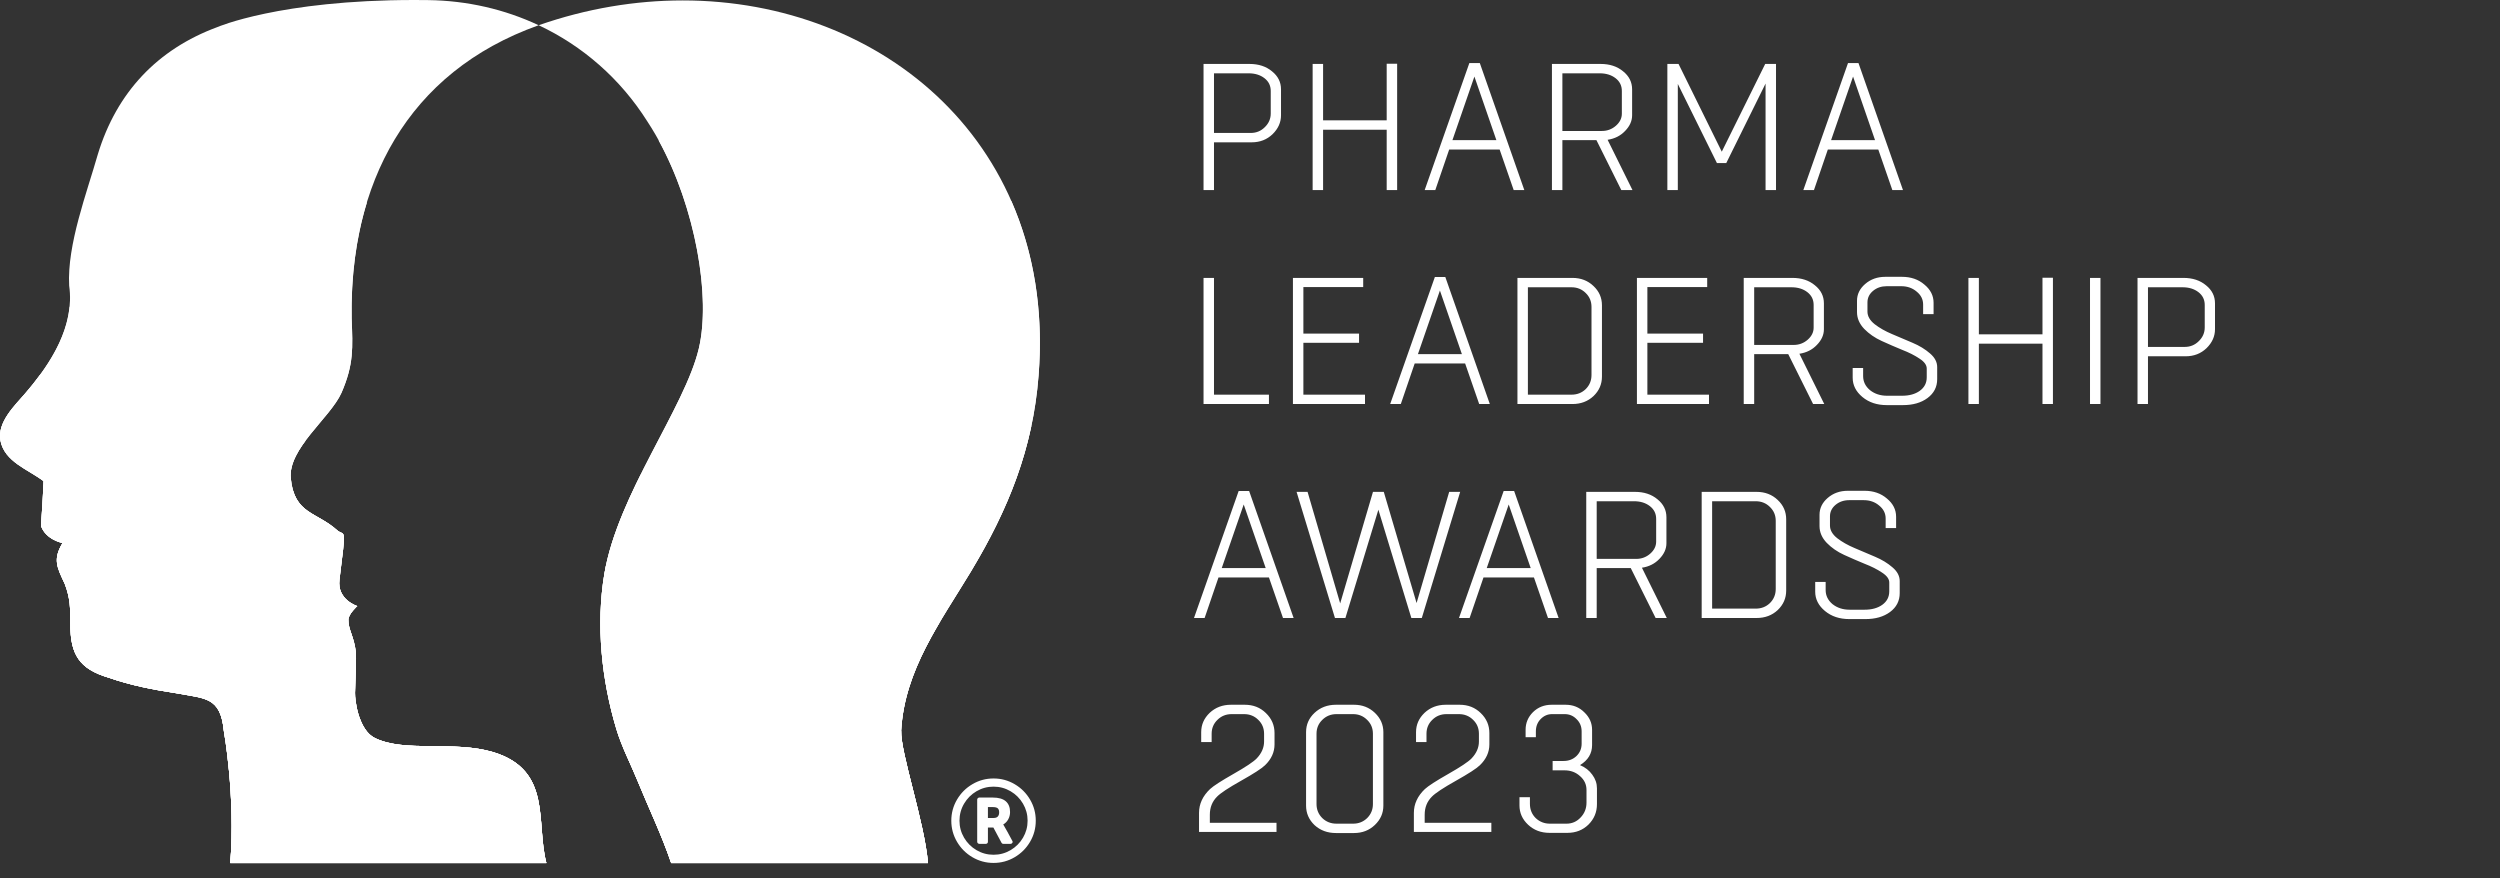
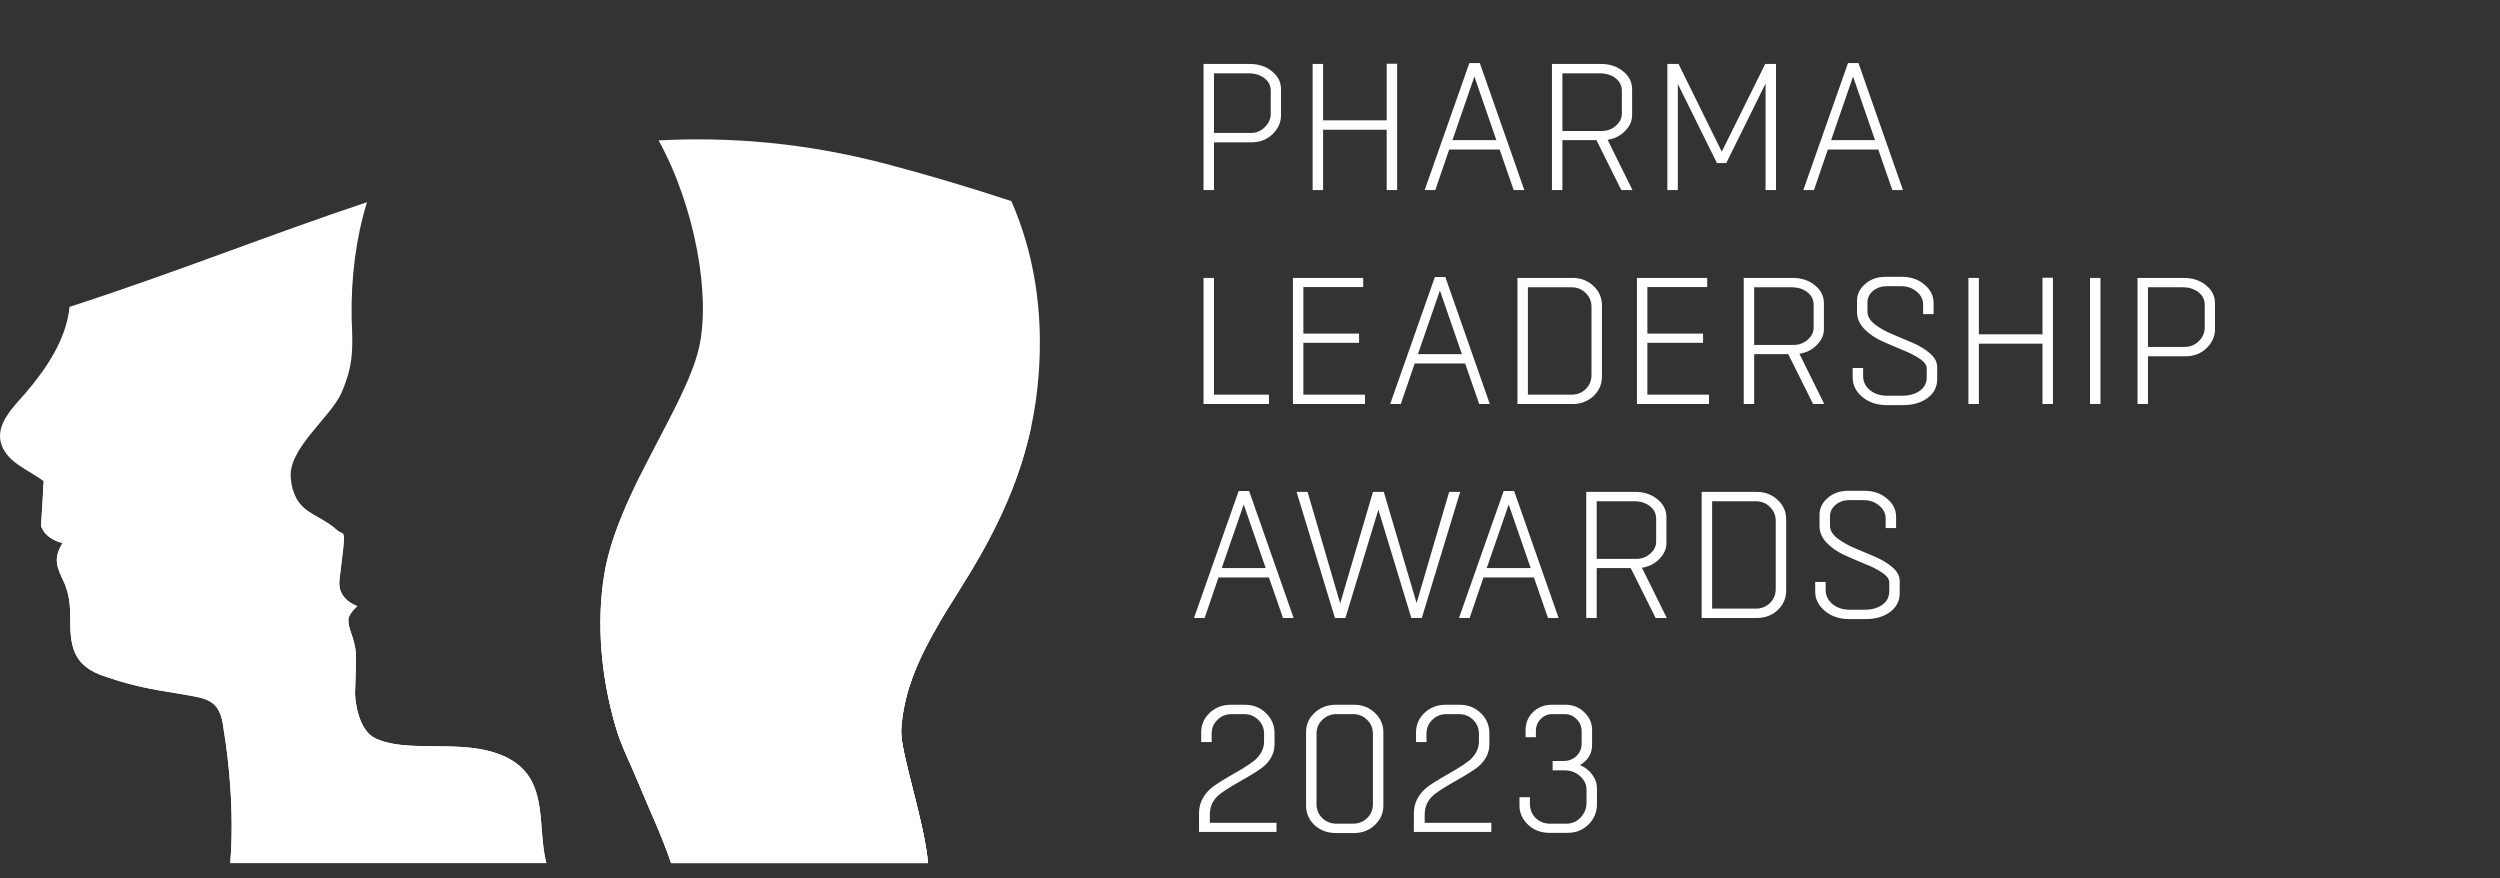
<svg xmlns="http://www.w3.org/2000/svg" width="222" height="78" viewBox="0 0 222 78" fill="none">
  <rect x="0" y="0" width="222" height="78" fill="#333333" stroke="none" />
-   <path fill-rule="evenodd" clip-rule="evenodd" d="M47.834 2.241C51.729 4.072 55.086 6.979 57.493 10.798C61.465 16.83 63.248 25.928 62.054 30.955C60.8 36.233 54.844 43.903 53.667 50.965C52.91 55.508 53.424 60.376 54.73 64.729C55.209 66.328 55.975 67.762 56.612 69.327C57.596 71.737 58.774 74.181 59.603 76.64H82.403C82.102 72.997 79.944 66.821 80.024 64.869C80.326 59.481 83.525 55.211 86.225 50.738C89.525 45.248 91.725 39.861 92.226 33.353C93.844 12.868 78.435 0.039 60.627 0.038C56.432 0.038 52.105 0.75 47.834 2.241Z" fill="white" />
  <path fill-rule="evenodd" clip-rule="evenodd" d="M56.612 69.327C57.595 71.737 58.774 74.181 59.602 76.64H82.403C82.101 72.997 79.944 66.821 80.024 64.869C80.326 59.48 83.525 55.211 86.224 50.738C89.525 45.248 91.724 39.861 92.225 33.353C92.685 27.529 91.766 22.327 89.809 17.859C86.272 16.697 82.577 15.579 78.674 14.554C71.549 12.683 64.892 12.135 58.485 12.466C61.749 18.408 63.142 26.372 62.053 30.955C60.799 36.233 54.843 43.903 53.667 50.965C52.91 55.508 53.424 60.376 54.729 64.729C55.209 66.328 55.974 67.763 56.612 69.327Z" fill="white" />
  <path fill-rule="evenodd" clip-rule="evenodd" d="M56.612 69.327C57.595 71.737 58.774 74.181 59.602 76.64H82.403C82.101 72.997 79.944 66.821 80.024 64.869C80.326 59.48 83.525 55.211 86.224 50.738C88.74 46.555 90.609 42.428 91.581 37.823C84.184 39.579 75.942 40.976 66.608 41.742C63.33 42.012 60.09 42.139 56.887 42.153C55.446 45.055 54.15 48.06 53.667 50.965C52.91 55.508 53.424 60.376 54.729 64.729C55.209 66.328 55.974 67.763 56.612 69.327Z" fill="white" />
-   <path fill-rule="evenodd" clip-rule="evenodd" d="M19.286 2.411C13.989 4.373 10.36 8.198 8.691 13.691C7.711 17.124 5.945 21.735 6.142 25.364C6.656 28.969 4.523 32.279 2.244 34.928C1.287 36.031 -0.257 37.503 0.036 39.121C0.403 41.034 2.537 41.696 3.86 42.725C3.86 42.725 3.86 43.557 3.641 46.698C4.082 47.949 5.555 48.219 5.555 48.219C4.672 49.69 5.064 50.377 5.751 51.848C6.241 53.123 6.241 54.006 6.241 55.378C6.241 58.125 7.025 59.401 9.674 60.184C11.636 60.872 13.695 61.263 15.657 61.558C18.207 62.047 19.581 61.851 19.875 64.892C19.875 64.892 20.93 70.704 20.447 76.64H48.516C47.569 73.025 49.055 68.412 43.825 66.8C40.3 65.733 35.98 66.854 33.292 65.543C31.809 64.819 31.51 62.147 31.528 61.524C31.565 60.233 31.645 58.34 31.601 57.944C31.441 56.498 30.919 55.926 30.934 55.027C30.943 54.516 31.726 53.819 31.726 53.819C31.726 53.819 29.921 53.264 30.143 51.486C30.767 46.486 30.625 47.687 29.925 47.078C28.125 45.451 26.125 45.655 25.825 42.503C25.525 39.861 29.326 37.115 30.325 34.879C31.425 32.336 31.325 30.914 31.225 28.269C31.025 16.376 36.125 6.413 47.826 2.244C47.828 2.243 47.83 2.242 47.833 2.241C44.824 0.827 41.493 0.055 38.028 0.009C37.613 0.003 37.205 0 36.806 0C24.821 0 19.286 2.411 19.286 2.411Z" fill="white" />
  <path fill-rule="evenodd" clip-rule="evenodd" d="M3.861 42.725C3.861 42.725 3.861 43.557 3.642 46.698C4.083 47.949 5.556 48.218 5.556 48.218C4.673 49.69 5.065 50.376 5.752 51.847C6.242 53.122 6.242 54.005 6.242 55.377C6.242 58.124 7.026 59.401 9.675 60.184C11.637 60.871 13.696 61.262 15.658 61.558C18.208 62.046 19.582 61.851 19.876 64.892C19.876 64.892 20.931 70.704 20.448 76.64H48.517C47.569 73.025 49.056 68.412 43.826 66.799C40.301 65.733 35.981 66.854 33.293 65.542C31.81 64.819 31.511 62.146 31.529 61.524C31.566 60.233 31.646 58.339 31.602 57.944C31.442 56.497 30.92 55.925 30.935 55.027C30.944 54.516 31.727 53.819 31.727 53.819C31.727 53.819 29.922 53.263 30.144 51.486C30.768 46.486 30.626 47.687 29.926 47.078C28.126 45.451 26.126 45.655 25.826 42.502C25.526 39.861 29.327 37.115 30.326 34.878C31.426 32.335 31.326 30.913 31.226 28.269C31.164 24.61 31.61 21.136 32.589 17.955C24.061 20.793 15.445 24.254 6.177 27.248C5.893 30.12 4.12 32.747 2.245 34.927C1.288 36.031 -0.256 37.502 0.037 39.121C0.404 41.034 2.538 41.696 3.861 42.725Z" fill="white" />
-   <path fill-rule="evenodd" clip-rule="evenodd" d="M3.861 42.725C3.861 42.725 3.861 43.557 3.642 46.698C4.083 47.949 5.556 48.218 5.556 48.218C4.673 49.69 5.065 50.376 5.752 51.847C6.242 53.122 6.242 54.005 6.242 55.377C6.242 58.124 7.026 59.401 9.675 60.184C11.637 60.871 13.696 61.262 15.658 61.558C18.208 62.046 19.582 61.851 19.876 64.892C19.876 64.892 20.931 70.704 20.448 76.64H48.517C47.569 73.025 49.056 68.412 43.826 66.799C40.301 65.733 35.981 66.854 33.293 65.542C31.81 64.819 31.511 62.146 31.529 61.524C31.566 60.233 31.646 58.339 31.602 57.944C31.442 56.497 30.92 55.925 30.935 55.027C30.944 54.516 31.727 53.819 31.727 53.819C31.727 53.819 29.922 53.263 30.144 51.486C30.768 46.486 30.626 47.687 29.926 47.078C28.126 45.451 26.126 45.655 25.826 42.502C25.7 41.39 26.303 40.26 27.115 39.157C18.923 37.56 11.067 35.475 3.569 33.266C3.147 33.844 2.699 34.4 2.245 34.927C1.288 36.031 -0.256 37.502 0.037 39.121C0.404 41.034 2.538 41.696 3.861 42.725Z" fill="white" />
  <path fill-rule="evenodd" clip-rule="evenodd" d="M5.555 48.218C4.672 49.691 5.064 50.377 5.751 51.847C6.241 53.123 6.241 54.005 6.241 55.377C6.241 58.124 7.025 59.401 9.674 60.184C11.636 60.871 13.695 61.263 15.657 61.559C18.207 62.047 19.581 61.852 19.875 64.892C19.875 64.892 20.93 70.704 20.447 76.641H48.516C47.569 73.025 49.055 68.412 43.825 66.799C40.3 65.734 35.98 66.855 33.292 65.543C31.809 64.82 31.51 62.147 31.528 61.525C31.565 60.233 31.645 58.34 31.601 57.944C31.441 56.498 30.919 55.925 30.934 55.028C30.943 54.517 31.726 53.819 31.726 53.819C31.726 53.819 29.921 53.264 30.143 51.486C30.767 46.486 30.625 47.688 29.925 47.078C28.348 45.653 26.618 45.632 26.012 43.529C18.353 42.458 10.98 42.444 3.851 43.087C3.834 43.575 3.785 44.63 3.641 46.697C4.082 47.949 5.555 48.218 5.555 48.218Z" fill="white" />
-   <path fill-rule="evenodd" clip-rule="evenodd" d="M56.612 69.327C57.595 71.737 58.774 74.181 59.602 76.64H82.403C82.101 72.997 79.944 66.821 80.024 64.869C80.222 61.33 81.673 58.274 83.408 55.325C75.618 54.846 66.336 53.226 53.829 50.177C53.773 50.44 53.71 50.703 53.667 50.965C52.91 55.508 53.424 60.376 54.729 64.729C55.209 66.328 55.974 67.763 56.612 69.327Z" fill="white" />
+   <path fill-rule="evenodd" clip-rule="evenodd" d="M56.612 69.327C57.595 71.737 58.774 74.181 59.602 76.64H82.403C82.101 72.997 79.944 66.821 80.024 64.869C80.222 61.33 81.673 58.274 83.408 55.325C75.618 54.846 66.336 53.226 53.829 50.177C52.91 55.508 53.424 60.376 54.729 64.729C55.209 66.328 55.974 67.763 56.612 69.327Z" fill="white" />
  <path fill-rule="evenodd" clip-rule="evenodd" d="M59.602 76.64H82.403C82.103 73.013 79.966 66.881 80.025 64.899C70.653 66.088 62.533 66.514 55.342 66.397C55.748 67.37 56.203 68.324 56.612 69.327C57.595 71.737 58.774 74.181 59.602 76.64Z" fill="white" />
-   <path fill-rule="evenodd" clip-rule="evenodd" d="M9.674 60.184C11.636 60.871 13.695 61.262 15.658 61.558C18.207 62.046 19.581 61.852 19.875 64.892C19.875 64.892 20.93 70.704 20.448 76.641H48.517C47.569 73.025 49.056 68.412 43.825 66.799C40.3 65.733 35.98 66.854 33.292 65.542C32.648 65.228 32.236 64.542 31.968 63.82C22.36 61.79 14.424 58.915 6.298 56.46C6.509 58.472 7.403 59.512 9.674 60.184Z" fill="white" />
  <path d="M107.802 16.878H106.874V5.678H110.954C111.765 5.678 112.432 5.897 112.954 6.334C113.488 6.761 113.754 7.294 113.754 7.934V10.238C113.754 10.867 113.504 11.427 113.002 11.918C112.501 12.398 111.882 12.638 111.146 12.638H107.802V16.878ZM110.874 6.51H107.802V11.806H111.066C111.557 11.806 111.973 11.635 112.314 11.294C112.666 10.953 112.842 10.547 112.842 10.078V8.078C112.842 7.609 112.656 7.23 112.282 6.942C111.909 6.654 111.44 6.51 110.874 6.51ZM117.49 16.878H116.562V5.678H117.49V10.686H123.138V5.662H124.066V16.878H123.138V11.518H117.49V16.878ZM130.479 5.598H131.407L135.359 16.878H134.415L133.167 13.278H128.687L127.455 16.878H126.511L130.479 5.598ZM130.927 6.798L128.975 12.446H132.879L130.927 6.798ZM138.74 16.878H137.812V5.678H142.132C142.942 5.678 143.609 5.897 144.132 6.334C144.665 6.761 144.932 7.294 144.932 7.934V10.238C144.932 10.739 144.724 11.203 144.308 11.63C143.902 12.057 143.385 12.318 142.756 12.414L144.964 16.878H143.972L141.764 12.446H138.74V16.878ZM142.052 6.51H138.74V11.63H142.244C142.724 11.63 143.14 11.475 143.492 11.166C143.844 10.857 144.02 10.499 144.02 10.094V8.078C144.02 7.609 143.833 7.23 143.46 6.942C143.086 6.654 142.617 6.51 142.052 6.51ZM148.99 16.878H148.062V5.678H149.054L152.894 13.47L156.75 5.678H157.71V16.878H156.782V7.422L153.294 14.478H152.462L148.99 7.454V16.878ZM164.104 5.598H165.032L168.984 16.878H168.04L166.792 13.278H162.312L161.08 16.878H160.136L164.104 5.598ZM164.552 6.798L162.6 12.446H166.504L164.552 6.798ZM112.682 35.046V35.878H106.874V24.678H107.802V35.046H112.682ZM121.212 35.046V35.878H114.812V24.678H121.052V25.494H115.74V29.622H120.684V30.438H115.74V35.046H121.212ZM127.416 24.598H128.344L132.296 35.878H131.352L130.104 32.278H125.624L124.392 35.878H123.448L127.416 24.598ZM127.864 25.798L125.912 31.446H129.816L127.864 25.798ZM134.749 35.878V24.678H139.629C140.376 24.678 141 24.918 141.501 25.398C142.003 25.867 142.253 26.438 142.253 27.11V33.446C142.253 34.118 142.003 34.694 141.501 35.174C141 35.643 140.376 35.878 139.629 35.878H134.749ZM139.549 25.51H135.677V35.046H139.549C140.051 35.046 140.472 34.881 140.813 34.55C141.155 34.209 141.325 33.793 141.325 33.302V27.254C141.325 26.763 141.155 26.353 140.813 26.022C140.472 25.681 140.051 25.51 139.549 25.51ZM151.759 35.046V35.878H145.359V24.678H151.599V25.494H146.287V29.622H151.231V30.438H146.287V35.046H151.759ZM155.771 35.878H154.843V24.678H159.163C159.974 24.678 160.64 24.897 161.163 25.334C161.696 25.761 161.963 26.294 161.963 26.934V29.238C161.963 29.739 161.755 30.203 161.339 30.63C160.934 31.057 160.416 31.318 159.787 31.414L161.995 35.878H161.003L158.795 31.446H155.771V35.878ZM159.083 25.51H155.771V30.63H159.275C159.755 30.63 160.171 30.475 160.523 30.166C160.875 29.857 161.051 29.499 161.051 29.094V27.078C161.051 26.609 160.864 26.23 160.491 25.942C160.118 25.654 159.648 25.51 159.083 25.51ZM164.518 32.678H165.446V33.398C165.446 33.889 165.649 34.305 166.054 34.646C166.47 34.977 166.977 35.142 167.574 35.142H168.902C169.542 35.142 170.065 34.998 170.47 34.71C170.886 34.411 171.094 34.011 171.094 33.51V32.726C171.094 32.417 170.881 32.123 170.454 31.846C170.028 31.558 169.51 31.297 168.902 31.062C168.305 30.817 167.702 30.555 167.094 30.278C166.486 30.001 165.969 29.643 165.542 29.206C165.116 28.758 164.902 28.262 164.902 27.718V26.71C164.902 26.134 165.142 25.638 165.622 25.222C166.113 24.795 166.71 24.582 167.414 24.582H168.902C169.692 24.582 170.353 24.811 170.886 25.27C171.43 25.718 171.702 26.257 171.702 26.886V27.894H170.774V27.046C170.774 26.587 170.582 26.203 170.198 25.894C169.825 25.574 169.366 25.414 168.822 25.414H167.542C167.062 25.414 166.657 25.553 166.326 25.83C165.996 26.107 165.83 26.449 165.83 26.854V27.67C165.83 28.075 166.044 28.449 166.47 28.79C166.897 29.121 167.414 29.414 168.022 29.67C168.63 29.926 169.233 30.182 169.83 30.438C170.438 30.694 170.956 31.009 171.382 31.382C171.809 31.745 172.022 32.15 172.022 32.598V33.67C172.022 34.363 171.734 34.923 171.158 35.35C170.593 35.766 169.868 35.974 168.982 35.974H167.542C166.678 35.974 165.958 35.734 165.382 35.254C164.806 34.774 164.518 34.203 164.518 33.542V32.678ZM175.724 35.878H174.796V24.678H175.724V29.686H181.372V24.662H182.3V35.878H181.372V30.518H175.724V35.878ZM186.521 35.878H185.593V24.678H186.521V35.878ZM190.74 35.878H189.812V24.678H193.892C194.702 24.678 195.369 24.897 195.892 25.334C196.425 25.761 196.692 26.294 196.692 26.934V29.238C196.692 29.867 196.441 30.427 195.94 30.918C195.438 31.398 194.82 31.638 194.084 31.638H190.74V35.878ZM193.812 25.51H190.74V30.806H194.004C194.494 30.806 194.91 30.635 195.252 30.294C195.604 29.953 195.78 29.547 195.78 29.078V27.078C195.78 26.609 195.593 26.23 195.22 25.942C194.846 25.654 194.377 25.51 193.812 25.51ZM109.994 43.598H110.922L114.874 54.878H113.93L112.682 51.278H108.202L106.97 54.878H106.026L109.994 43.598ZM110.442 44.798L108.49 50.446H112.394L110.442 44.798ZM119.472 54.878H118.544L115.136 43.678H116.112L119.008 53.582L121.92 43.678H122.88L125.792 53.55L128.688 43.678H129.664L126.256 54.878H125.328L122.4 45.262L119.472 54.878ZM133.526 43.598H134.454L138.406 54.878H137.462L136.214 51.278H131.734L130.502 54.878H129.558L133.526 43.598ZM133.974 44.798L132.022 50.446H135.926L133.974 44.798ZM141.787 54.878H140.859V43.678H145.179C145.989 43.678 146.656 43.897 147.179 44.334C147.712 44.761 147.979 45.294 147.979 45.934V48.238C147.979 48.739 147.771 49.203 147.355 49.63C146.949 50.057 146.432 50.318 145.803 50.414L148.011 54.878H147.019L144.811 50.446H141.787V54.878ZM145.099 44.51H141.787V49.63H145.291C145.771 49.63 146.187 49.475 146.539 49.166C146.891 48.857 147.067 48.499 147.067 48.094V46.078C147.067 45.609 146.88 45.23 146.507 44.942C146.133 44.654 145.664 44.51 145.099 44.51ZM151.109 54.878V43.678H155.989C156.735 43.678 157.359 43.918 157.861 44.398C158.362 44.867 158.613 45.438 158.613 46.11V52.446C158.613 53.118 158.362 53.694 157.861 54.174C157.359 54.643 156.735 54.878 155.989 54.878H151.109ZM155.909 44.51H152.037V54.046H155.909C156.41 54.046 156.831 53.881 157.173 53.55C157.514 53.209 157.685 52.793 157.685 52.302V46.254C157.685 45.763 157.514 45.353 157.173 45.022C156.831 44.681 156.41 44.51 155.909 44.51ZM161.19 51.678H162.118V52.398C162.118 52.889 162.321 53.305 162.726 53.646C163.142 53.977 163.649 54.142 164.246 54.142H165.574C166.214 54.142 166.737 53.998 167.142 53.71C167.558 53.411 167.766 53.011 167.766 52.51V51.726C167.766 51.417 167.553 51.123 167.126 50.846C166.699 50.558 166.182 50.297 165.574 50.062C164.977 49.817 164.374 49.555 163.766 49.278C163.158 49.001 162.641 48.643 162.214 48.206C161.787 47.758 161.574 47.262 161.574 46.718V45.71C161.574 45.134 161.814 44.638 162.294 44.222C162.785 43.795 163.382 43.582 164.086 43.582H165.574C166.363 43.582 167.025 43.811 167.558 44.27C168.102 44.718 168.374 45.257 168.374 45.886V46.894H167.446V46.046C167.446 45.587 167.254 45.203 166.87 44.894C166.497 44.574 166.038 44.414 165.494 44.414H164.214C163.734 44.414 163.329 44.553 162.998 44.83C162.667 45.107 162.502 45.449 162.502 45.854V46.67C162.502 47.075 162.715 47.449 163.142 47.79C163.569 48.121 164.086 48.414 164.694 48.67C165.302 48.926 165.905 49.182 166.502 49.438C167.11 49.694 167.627 50.009 168.054 50.382C168.481 50.745 168.694 51.15 168.694 51.598V52.67C168.694 53.363 168.406 53.923 167.83 54.35C167.265 54.766 166.539 54.974 165.654 54.974H164.214C163.35 54.974 162.63 54.734 162.054 54.254C161.478 53.774 161.19 53.203 161.19 52.542V51.678ZM111.594 67.35C112.032 66.891 112.25 66.39 112.25 65.846V65.158C112.25 64.667 112.08 64.257 111.738 63.926C111.397 63.585 110.976 63.414 110.474 63.414H109.37C108.869 63.414 108.448 63.585 108.106 63.926C107.765 64.257 107.594 64.667 107.594 65.158V65.894H106.666V65.014C106.666 64.353 106.917 63.782 107.418 63.302C107.93 62.822 108.56 62.582 109.306 62.582H110.538C111.285 62.582 111.909 62.827 112.41 63.318C112.922 63.809 113.178 64.401 113.178 65.094V66.102C113.178 66.795 112.896 67.414 112.33 67.958C112.032 68.246 111.322 68.705 110.202 69.334C109.082 69.963 108.373 70.433 108.074 70.742C107.648 71.169 107.434 71.702 107.434 72.342V73.062H113.354V73.878H106.474V72.182C106.474 71.393 106.8 70.689 107.45 70.07C107.749 69.793 108.442 69.345 109.53 68.726C110.618 68.107 111.306 67.649 111.594 67.35ZM118.683 73.142H120.155C120.646 73.142 121.062 72.977 121.403 72.646C121.745 72.305 121.915 71.889 121.915 71.398V65.158C121.915 64.667 121.745 64.257 121.403 63.926C121.062 63.585 120.646 63.414 120.155 63.414H118.683C118.182 63.414 117.761 63.585 117.419 63.926C117.078 64.257 116.907 64.667 116.907 65.158V71.398C116.907 71.889 117.078 72.305 117.419 72.646C117.761 72.977 118.182 73.142 118.683 73.142ZM120.235 73.974H118.635C117.878 73.974 117.243 73.739 116.731 73.27C116.23 72.79 115.979 72.214 115.979 71.542V65.014C115.979 64.342 116.23 63.771 116.731 63.302C117.243 62.822 117.878 62.582 118.635 62.582H120.235C120.971 62.582 121.59 62.822 122.091 63.302C122.593 63.782 122.843 64.353 122.843 65.014V71.542C122.843 72.203 122.593 72.774 122.091 73.254C121.59 73.734 120.971 73.974 120.235 73.974ZM130.672 67.35C131.11 66.891 131.328 66.39 131.328 65.846V65.158C131.328 64.667 131.158 64.257 130.816 63.926C130.475 63.585 130.054 63.414 129.552 63.414H128.448C127.947 63.414 127.526 63.585 127.184 63.926C126.843 64.257 126.672 64.667 126.672 65.158V65.894H125.744V65.014C125.744 64.353 125.995 63.782 126.496 63.302C127.008 62.822 127.638 62.582 128.384 62.582H129.616C130.363 62.582 130.987 62.827 131.488 63.318C132 63.809 132.256 64.401 132.256 65.094V66.102C132.256 66.795 131.974 67.414 131.408 67.958C131.11 68.246 130.4 68.705 129.28 69.334C128.16 69.963 127.451 70.433 127.152 70.742C126.726 71.169 126.512 71.702 126.512 72.342V73.062H132.432V73.878H125.552V72.182C125.552 71.393 125.878 70.689 126.528 70.07C126.827 69.793 127.52 69.345 128.608 68.726C129.696 68.107 130.384 67.649 130.672 67.35ZM141.809 71.414C141.809 72.118 141.559 72.721 141.057 73.222C140.556 73.713 139.932 73.958 139.185 73.958H137.601C136.844 73.958 136.209 73.718 135.697 73.238C135.185 72.758 134.929 72.187 134.929 71.526V70.79H135.857V71.382C135.857 71.883 136.028 72.305 136.369 72.646C136.721 72.977 137.143 73.142 137.633 73.142H139.105C139.596 73.142 140.012 72.961 140.353 72.598C140.705 72.235 140.881 71.793 140.881 71.27V70.15C140.881 69.659 140.689 69.249 140.305 68.918C139.932 68.577 139.473 68.406 138.929 68.406H137.873V67.574H138.849C139.297 67.574 139.676 67.43 139.985 67.142C140.295 66.843 140.449 66.475 140.449 66.038V64.95C140.449 64.513 140.3 64.15 140.001 63.862C139.713 63.563 139.361 63.414 138.945 63.414H137.825C137.431 63.414 137.089 63.563 136.801 63.862C136.524 64.15 136.385 64.513 136.385 64.95V65.462H135.473V64.806C135.473 64.198 135.692 63.675 136.129 63.238C136.577 62.801 137.132 62.582 137.793 62.582H139.025C139.687 62.582 140.241 62.806 140.689 63.254C141.148 63.691 141.377 64.209 141.377 64.806V66.166C141.377 66.913 141.02 67.505 140.305 67.942C140.764 68.134 141.127 68.417 141.393 68.79C141.671 69.163 141.809 69.569 141.809 70.006V71.414Z" fill="white" />
-   <path d="M88.226 69.128C88.902 69.128 89.527 69.297 90.101 69.635C90.676 69.972 91.132 70.428 91.47 71.003C91.808 71.578 91.976 72.203 91.976 72.878C91.976 73.553 91.808 74.178 91.47 74.753C91.132 75.328 90.676 75.784 90.101 76.121C89.527 76.459 88.902 76.628 88.226 76.628C87.551 76.628 86.926 76.459 86.351 76.121C85.777 75.784 85.321 75.328 84.983 74.753C84.645 74.178 84.476 73.553 84.476 72.878C84.476 72.203 84.645 71.578 84.983 71.003C85.321 70.428 85.777 69.972 86.351 69.635C86.926 69.297 87.551 69.128 88.226 69.128ZM88.226 75.902C88.771 75.902 89.275 75.766 89.738 75.494C90.202 75.222 90.57 74.854 90.842 74.39C91.114 73.926 91.251 73.422 91.251 72.878C91.251 72.334 91.114 71.829 90.842 71.366C90.57 70.902 90.202 70.534 89.738 70.262C89.275 69.99 88.771 69.854 88.226 69.854C87.682 69.854 87.178 69.99 86.714 70.262C86.251 70.534 85.883 70.902 85.61 71.366C85.338 71.829 85.202 72.334 85.202 72.878C85.202 73.422 85.338 73.926 85.61 74.39C85.883 74.854 86.251 75.222 86.714 75.494C87.178 75.766 87.682 75.902 88.226 75.902ZM89.89 74.662C89.93 74.723 89.933 74.783 89.897 74.844C89.862 74.904 89.809 74.934 89.738 74.934H89.088C89.018 74.934 88.967 74.904 88.937 74.844L88.211 73.483H87.727V74.753C87.727 74.803 87.71 74.846 87.674 74.882C87.639 74.917 87.596 74.934 87.546 74.934H86.956C86.916 74.934 86.876 74.917 86.835 74.882C86.795 74.846 86.775 74.803 86.775 74.753V71.003C86.775 70.953 86.795 70.91 86.835 70.874C86.876 70.839 86.916 70.822 86.956 70.822H88.151C88.675 70.822 89.063 70.932 89.315 71.154C89.567 71.376 89.693 71.693 89.693 72.107C89.693 72.349 89.638 72.568 89.527 72.764C89.416 72.961 89.27 73.11 89.088 73.211L89.466 73.876C89.627 74.178 89.769 74.44 89.89 74.662ZM88.241 72.636C88.403 72.636 88.524 72.593 88.604 72.507C88.685 72.422 88.725 72.298 88.725 72.137C88.725 71.976 88.685 71.857 88.604 71.782C88.524 71.706 88.367 71.668 88.136 71.668H87.727V72.636H88.241Z" fill="white" />
</svg>